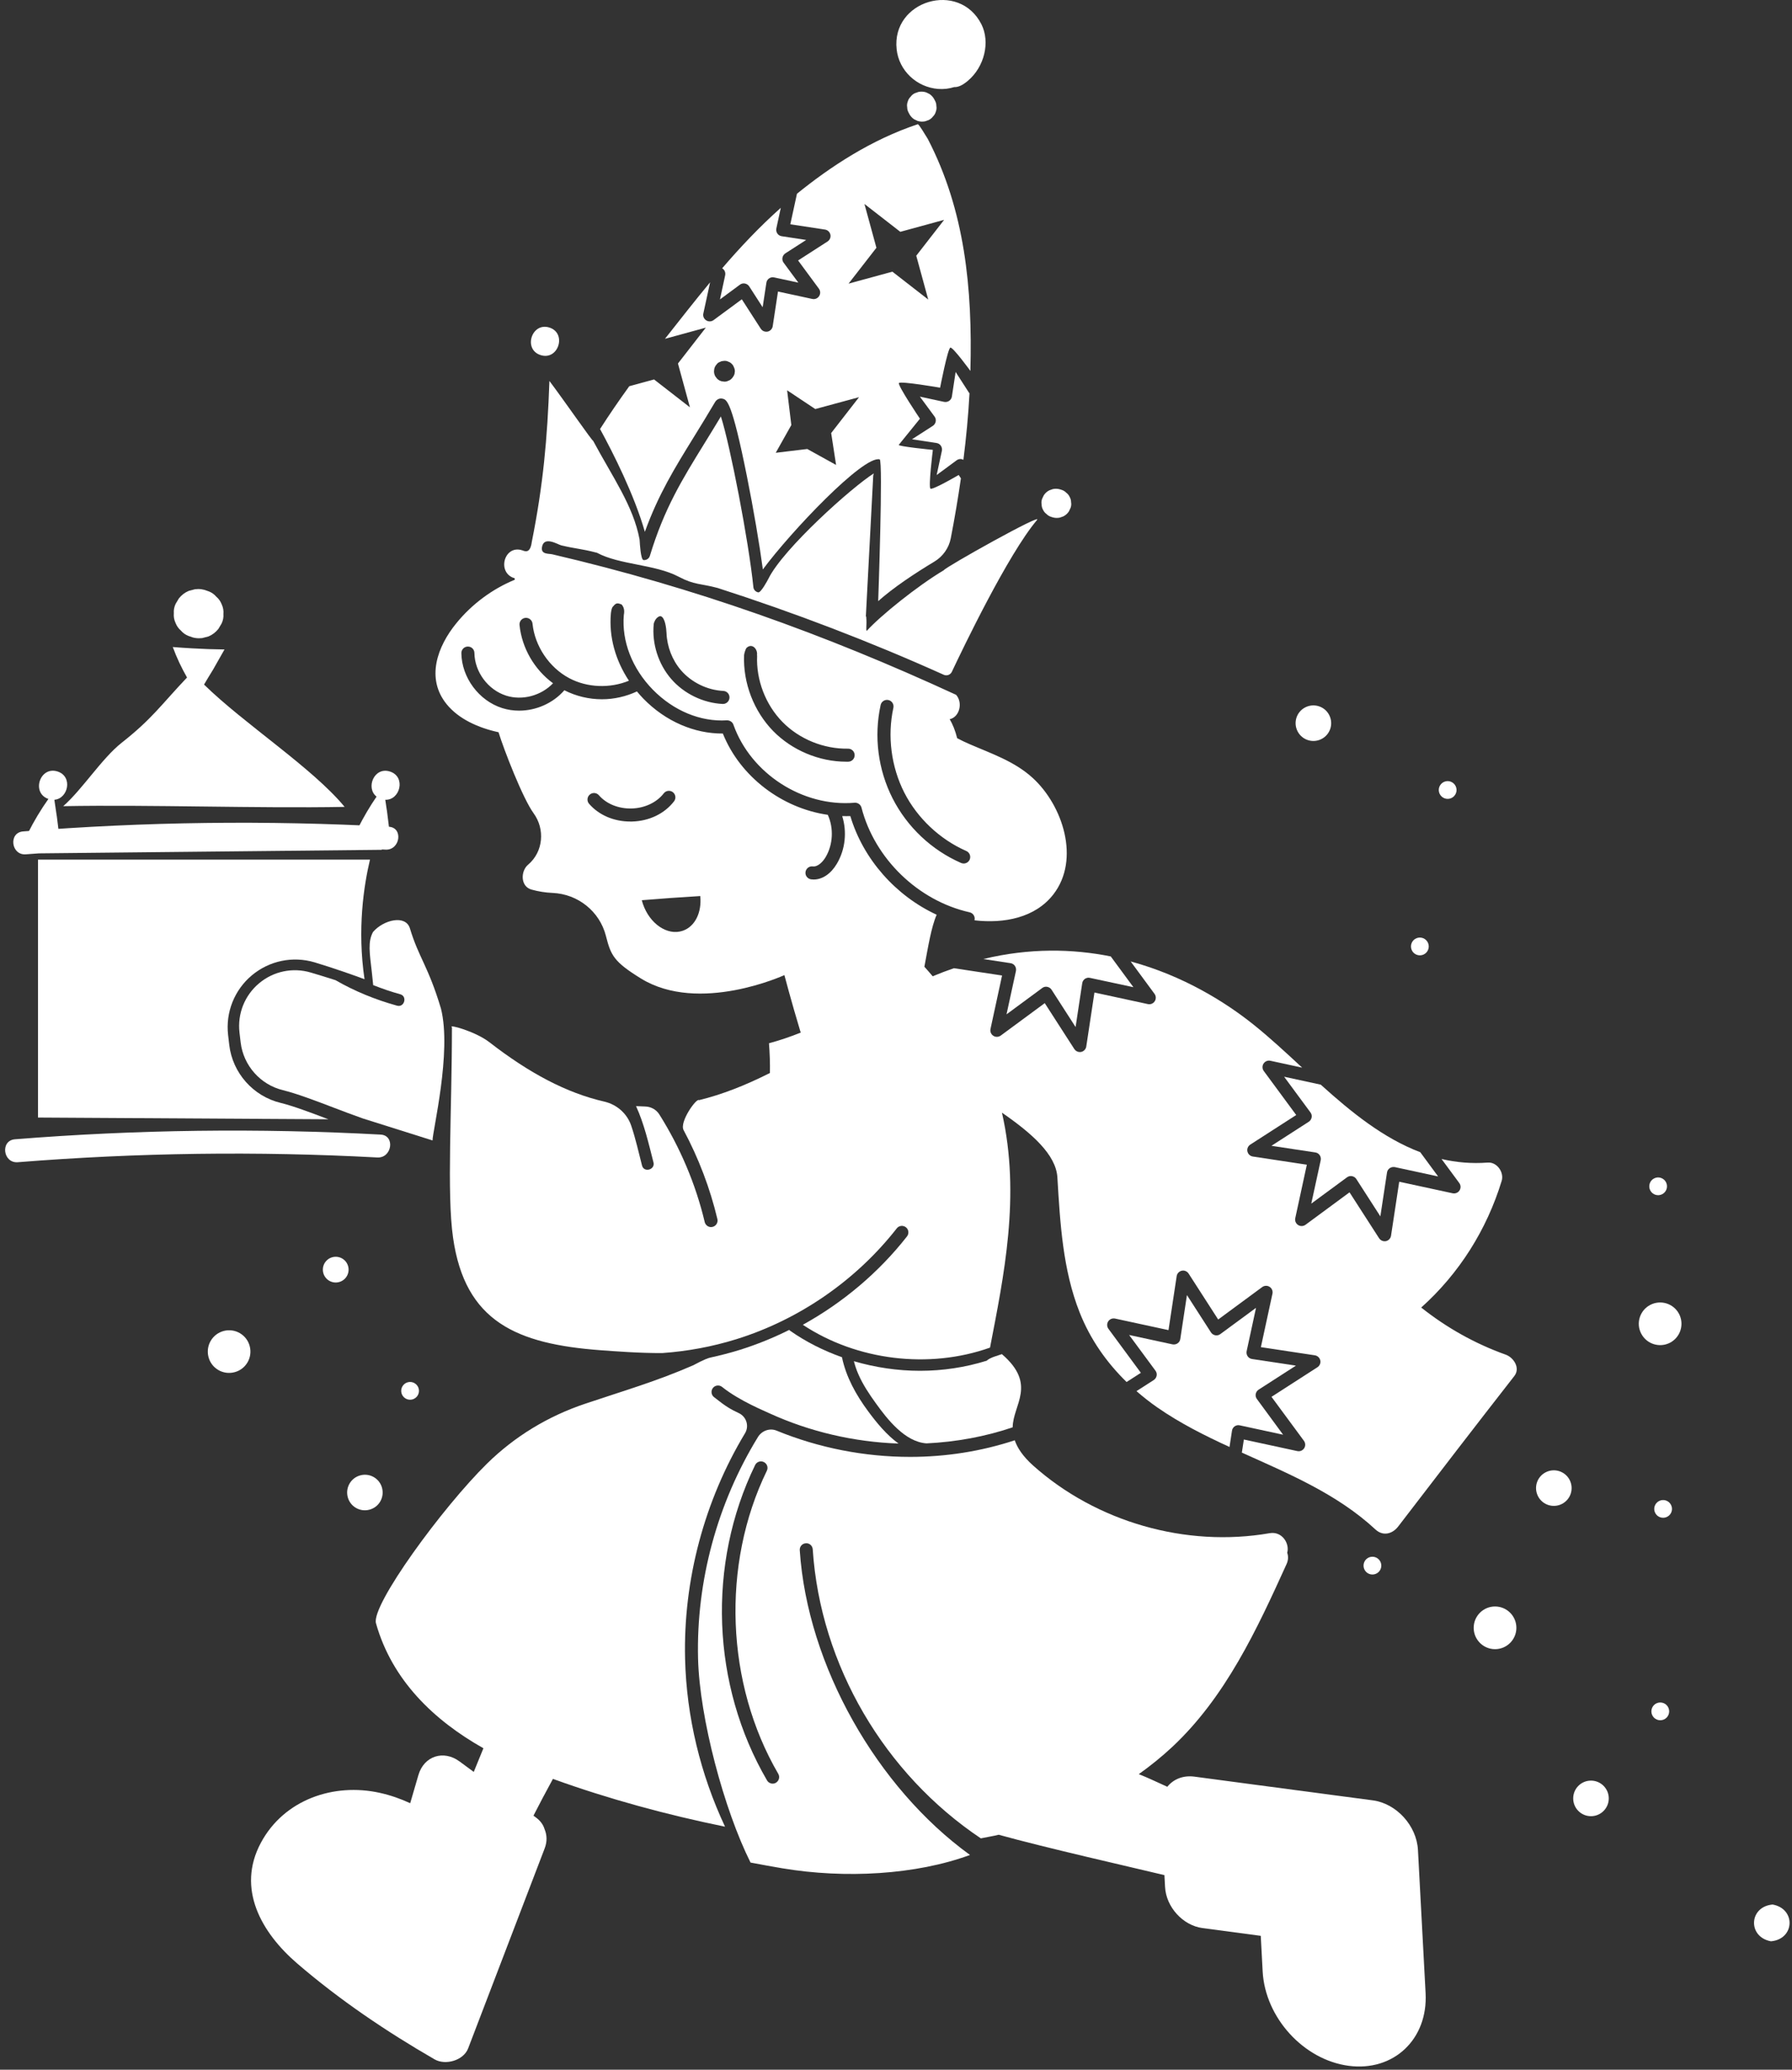
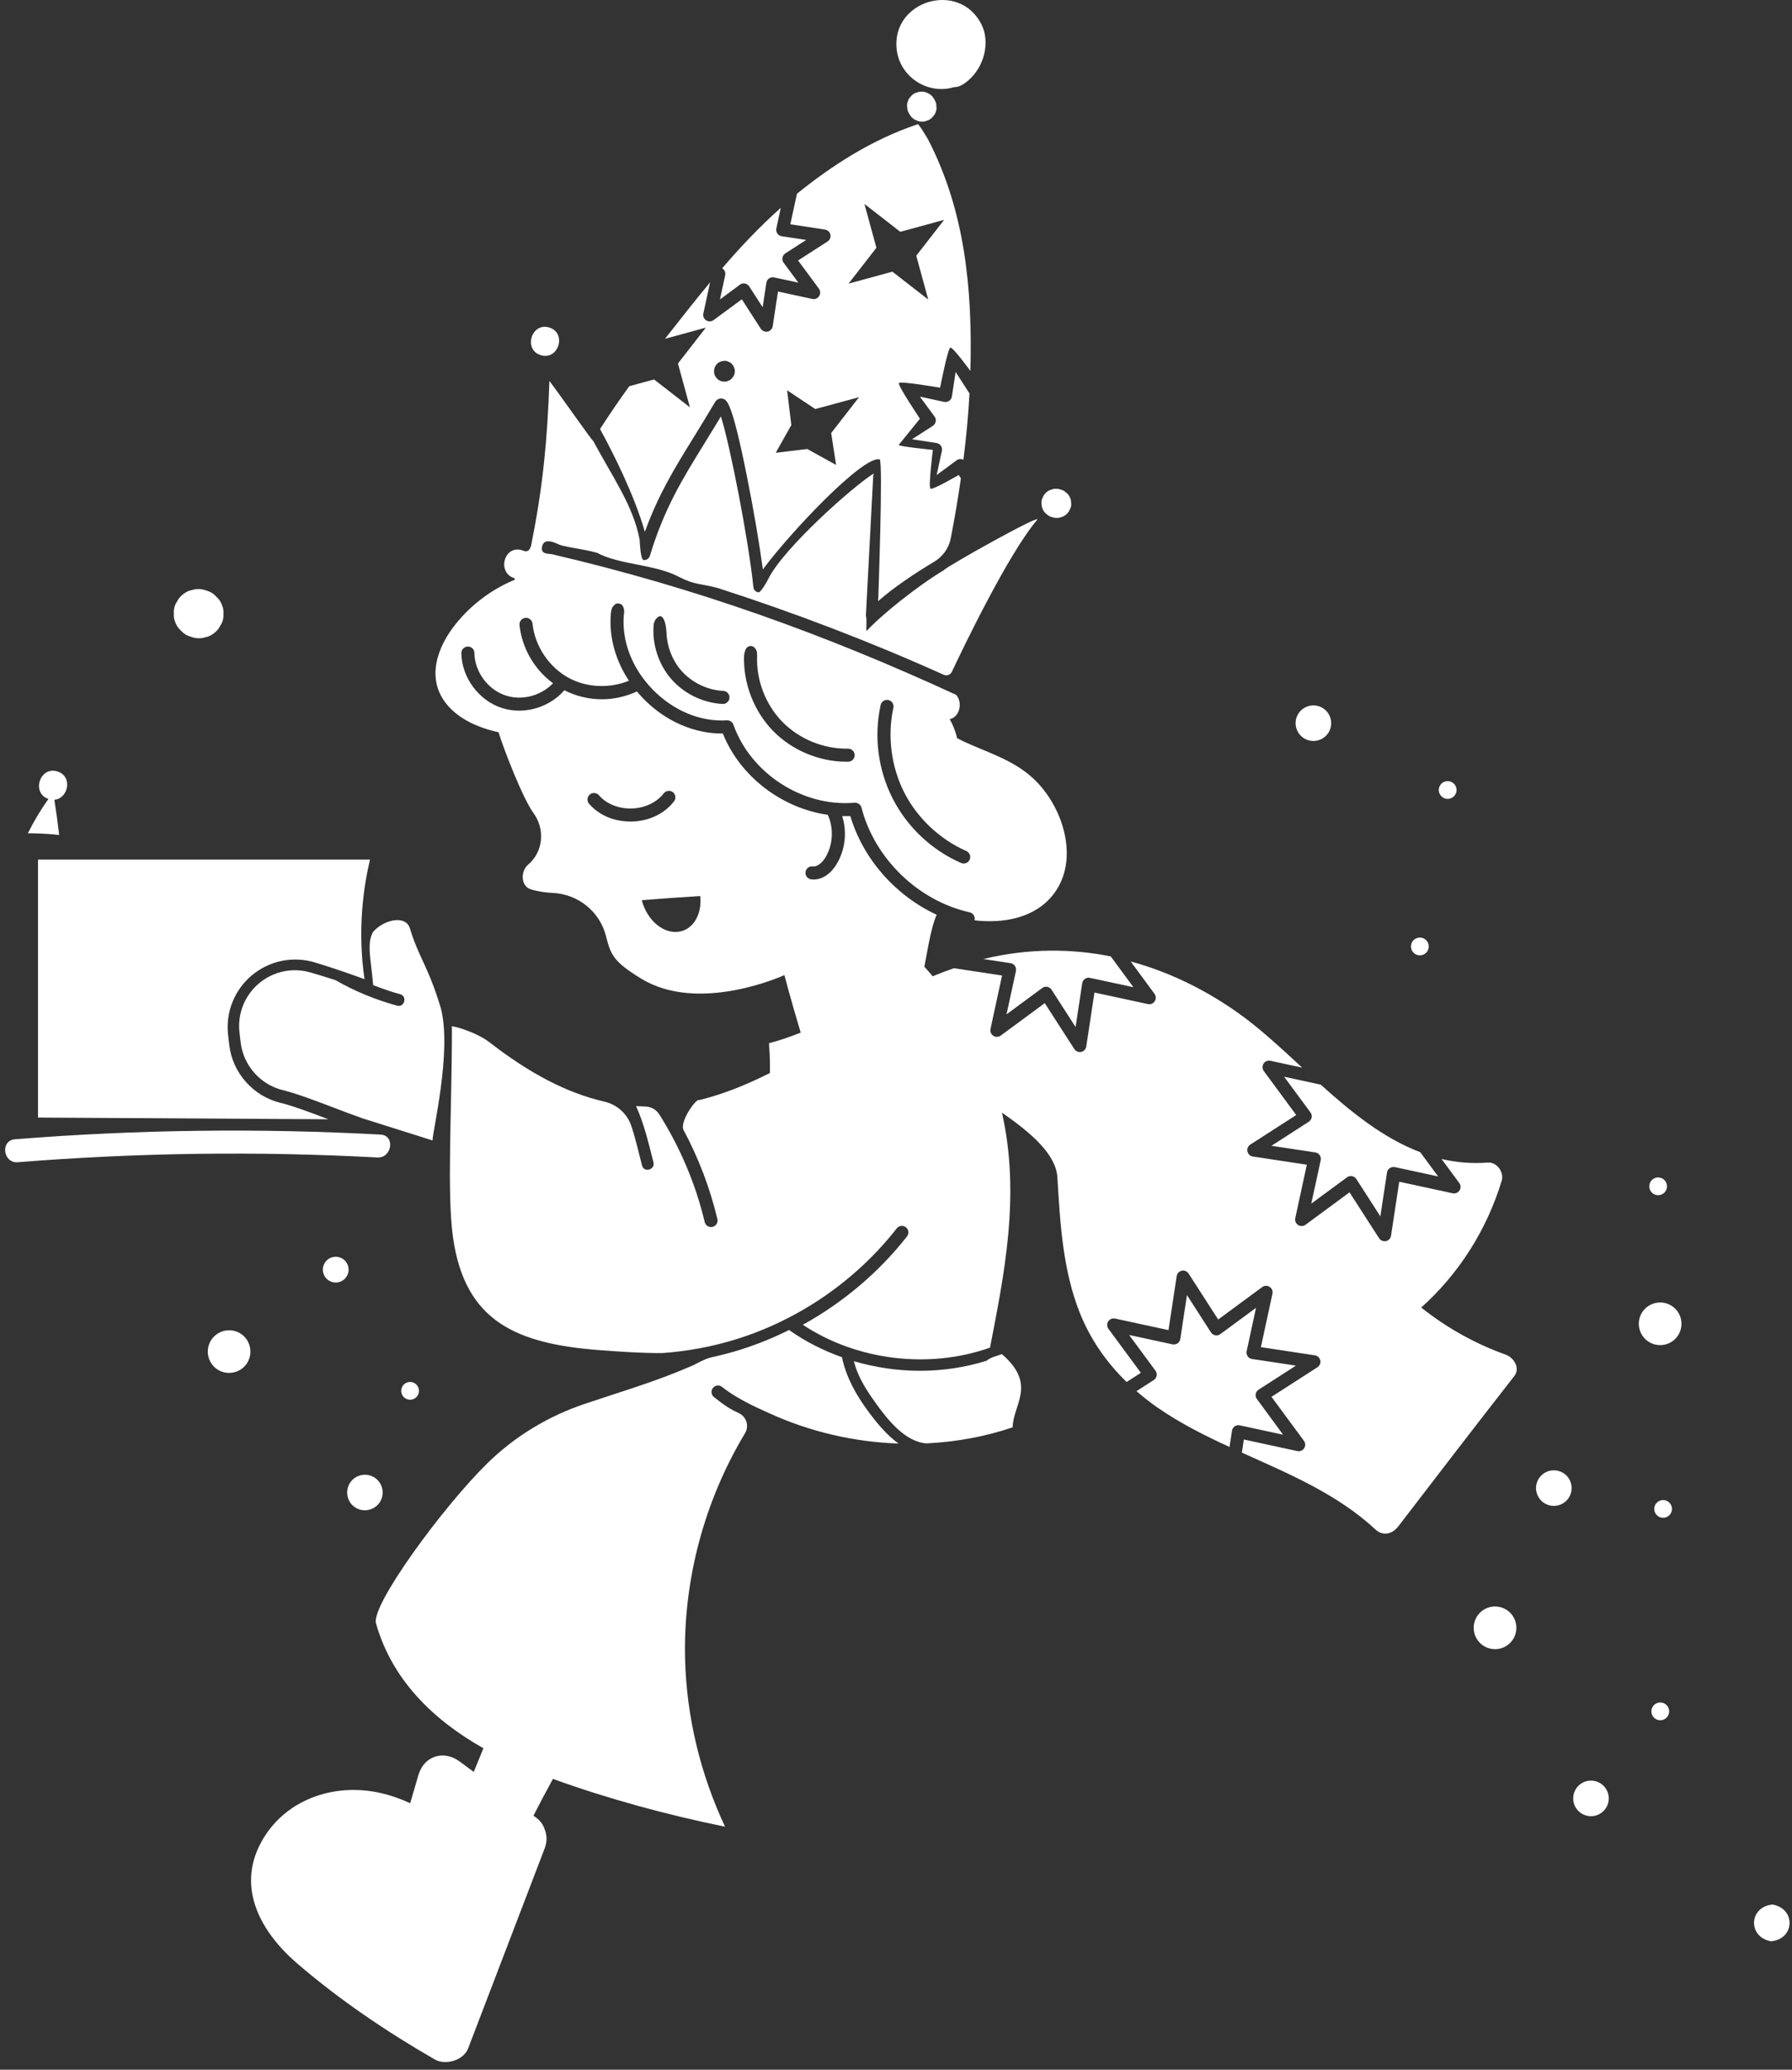
<svg xmlns="http://www.w3.org/2000/svg" width="258" height="298" viewBox="0 0 258 298" fill="none">
  <rect x="0" y="0" width="258" height="298" fill="#333333" stroke="none" />
  <path d="M53.268 123.773C52.38 127.504 51.415 133.786 52.482 140.992C51.372 140.565 47.975 139.361 45.286 138.558C42.144 137.628 38.772 138.328 36.262 140.428C33.744 142.537 32.464 145.755 32.839 149.016L33.01 150.476C33.488 154.488 36.45 157.835 40.386 158.791C42.195 159.235 44.654 160.157 47.275 161.155L5.47 160.908V123.773H53.268Z" fill="white" />
  <path d="M133.703 17.286C133.532 17.345 133.37 17.405 133.199 17.465C132.832 17.542 132.473 17.525 132.115 17.414C131.944 17.337 131.782 17.251 131.611 17.174C131.304 16.97 131.065 16.705 130.902 16.381C130.877 16.329 130.843 16.27 130.817 16.218C130.681 15.979 130.612 15.723 130.612 15.45C130.561 15.177 130.587 14.904 130.689 14.63C130.766 14.357 130.902 14.119 131.107 13.922C131.27 13.7 131.474 13.529 131.722 13.418L132.226 13.239C132.593 13.162 132.951 13.179 133.31 13.29C133.481 13.367 133.643 13.453 133.814 13.53C134.121 13.734 134.36 13.999 134.522 14.323C134.548 14.374 134.582 14.434 134.607 14.485C134.744 14.724 134.812 14.98 134.812 15.254C134.864 15.527 134.838 15.8 134.735 16.073C134.659 16.347 134.522 16.585 134.317 16.782C134.155 16.995 133.95 17.166 133.703 17.286Z" fill="white" />
  <path d="M139.294 11.678C138.586 12.267 137.945 12.575 137.374 12.54C136.656 12.771 135.871 12.865 135.069 12.805C131.987 12.566 129.426 10.184 129.093 7.102C128.325 0.068 138.091 -2.834 141.3 3.5C142.572 6.027 141.77 9.629 139.294 11.678Z" fill="white" />
  <path d="M153.891 73.637C153.686 73.944 153.421 74.183 153.097 74.346L152.593 74.525C152.226 74.602 151.868 74.585 151.509 74.474L151.381 74.431C151.108 74.354 150.869 74.218 150.673 74.013C150.451 73.85 150.28 73.646 150.169 73.398C150.032 73.159 149.964 72.903 149.964 72.63C149.913 72.357 149.938 72.083 150.041 71.81C150.118 71.639 150.203 71.477 150.28 71.307C150.485 70.999 150.749 70.76 151.074 70.598C151.245 70.538 151.407 70.478 151.578 70.419C151.945 70.342 152.303 70.359 152.662 70.47L152.79 70.513C153.063 70.59 153.302 70.726 153.498 70.931C153.72 71.093 153.891 71.298 154.002 71.546C154.139 71.785 154.207 72.041 154.207 72.314C154.258 72.587 154.232 72.86 154.13 73.133C154.045 73.304 153.968 73.466 153.891 73.637Z" fill="white" />
  <path d="M77.829 51.126C75.277 50.306 76.549 46.337 79.11 47.165C81.654 47.985 80.382 51.954 77.829 51.126Z" fill="white" />
-   <path d="M9.102 116.073C11.842 113.674 14.668 109.193 17.502 106.956C21.941 103.456 23.162 101.518 26.927 97.549C26.133 96.149 25.433 94.689 24.878 93.161C25.808 93.237 26.739 93.297 27.661 93.349C29.214 93.442 30.768 93.494 32.322 93.511C31.818 94.382 31.331 95.252 30.836 96.131C30.734 96.311 30.691 96.379 30.683 96.404C30.674 96.413 30.649 96.456 30.555 96.609C30.162 97.241 29.778 97.881 29.402 98.522C29.394 98.539 29.385 98.547 29.377 98.564C35.122 104.207 44.948 110.524 49.617 116.176C36.983 116.406 21.728 115.843 9.102 116.073Z" fill="white" />
  <path d="M2.152 164.035C19.669 162.635 37.255 162.413 54.798 163.36C56.932 163.471 56.446 166.775 54.32 166.655C37.067 165.725 19.78 165.964 2.562 167.339C0.427 167.509 0.009 164.206 2.152 164.035Z" fill="white" />
  <path d="M31.448 90.541C31.064 91.027 30.595 91.394 30.023 91.633C29.715 91.71 29.417 91.795 29.109 91.872C28.477 91.949 27.871 91.864 27.291 91.616C27.24 91.599 27.188 91.582 27.137 91.565C26.702 91.394 26.343 91.138 26.044 90.788C25.695 90.489 25.439 90.122 25.268 89.678C25.063 89.234 24.986 88.773 25.029 88.295C24.994 87.826 25.08 87.382 25.285 86.947C25.438 86.691 25.592 86.434 25.746 86.17C26.13 85.683 26.599 85.316 27.171 85.077C27.479 85 27.777 84.915 28.085 84.838C28.716 84.761 29.323 84.846 29.903 85.094C29.954 85.111 30.006 85.128 30.057 85.145C30.492 85.316 30.851 85.572 31.149 85.922C31.5 86.221 31.756 86.588 31.926 87.032C32.131 87.476 32.208 87.937 32.165 88.415C32.2 88.884 32.114 89.328 31.909 89.764C31.756 90.02 31.602 90.276 31.448 90.541Z" fill="white" />
  <path d="M54.711 258.143C56.248 258.485 57.691 258.997 59.057 259.629C59.449 258.272 59.85 256.923 60.243 255.565C61.046 252.825 63.854 251.929 66.142 253.602C66.834 254.106 67.525 254.618 68.208 255.122C68.643 254.055 69.113 252.902 69.599 251.715C62.471 247.703 56.436 241.915 54.131 233.72C53.405 231.133 63.726 217.014 70.12 210.731C74.124 206.795 78.922 203.901 84.231 202.117C89.832 200.23 94.467 198.907 99.879 196.542C99.879 196.534 101.544 195.62 102.27 195.467C103.687 195.159 105.095 194.792 106.487 194.365C108.937 193.597 111.327 192.632 113.632 191.48C113.666 191.506 113.683 191.548 113.717 191.574C116.014 193.196 118.558 194.468 121.221 195.415C121.81 198.25 123.227 200.819 125.012 203.227C126.181 204.806 127.632 206.599 129.365 207.845C122.963 207.623 116.594 206.146 110.781 203.491C110.234 203.209 106.538 201.75 103.96 199.692C103.559 199.368 102.961 199.436 102.645 199.837C102.321 200.239 102.389 200.836 102.79 201.152C104.557 202.561 105.189 202.902 106.376 203.466C107.468 203.978 107.887 205.327 107.264 206.36C101.407 216.092 98.36 227.497 98.633 238.851C98.838 247.191 100.844 255.463 104.387 263.009C96.004 261.302 87.595 259.014 79.605 256.129C78.537 258.084 77.581 259.902 76.805 261.422C76.924 261.507 77.043 261.593 77.163 261.686C77.837 262.182 78.222 262.762 78.401 263.36C78.742 264.171 78.811 265.118 78.418 266.134C74.747 275.738 71.068 285.342 67.397 294.937C66.731 296.678 64.127 297.404 62.582 296.516C55.625 292.504 48.864 287.937 42.769 282.686C37.646 278.273 34.01 271.939 37.561 265.323C40.882 259.125 48.036 256.649 54.711 258.143Z" fill="white" />
-   <path d="M109.124 206.905C109.688 205.991 110.815 205.582 111.805 205.983C117.883 208.476 124.465 209.765 131.038 209.765C136.152 209.765 141.257 208.971 146.097 207.374C146.473 208.467 147.249 209.671 148.743 211.011C157.852 219.146 170.76 222.843 182.788 220.751C184.606 220.436 185.699 222.262 185.323 223.568C185.494 224.055 185.494 224.61 185.238 225.182C180.953 234.632 176.445 244.356 168.745 251.552C167.234 252.961 165.629 254.25 163.956 255.445C165.245 255.949 166.602 256.606 168.062 257.263C168.933 256.17 170.333 255.59 171.963 255.803L180.355 256.922L193.86 258.715L197.65 259.218C201.057 259.671 203.959 262.863 204.147 266.355L205.248 286.98C205.598 293.621 200.638 298.299 194.159 297.437C187.68 296.575 182.148 290.497 181.789 283.855L181.516 278.725L173.124 277.606C170.307 277.231 167.891 274.584 167.738 271.69L167.644 269.983C162.855 268.83 150.511 266.039 143.784 264.169C143.587 264.212 143.391 264.263 143.186 264.306C142.529 264.443 141.871 264.571 141.214 264.69C127.384 255.436 118.114 239.789 117.012 223.074C116.978 222.553 116.526 222.152 116.013 222.203C115.493 222.237 115.109 222.681 115.143 223.202C116.244 239.823 126.258 257.383 139.652 267.08C131.866 269.949 121.656 270.512 112.642 269.001C111.113 268.745 109.585 268.463 108.057 268.173C104.233 260.533 100.716 247.352 100.502 238.807C100.229 227.641 103.285 216.423 109.124 206.905ZM110.43 256.341C110.601 256.64 110.917 256.811 111.241 256.811C111.404 256.811 111.566 256.768 111.711 256.683C112.155 256.418 112.309 255.846 112.052 255.402C104.48 242.409 103.832 225.285 110.405 211.762C110.635 211.293 110.439 210.738 109.97 210.507C109.5 210.277 108.945 210.473 108.715 210.943C101.774 225.225 102.432 242.623 110.43 256.341Z" fill="white" />
  <path d="M48.335 184.658C47.311 184.658 46.483 183.829 46.483 182.805C46.483 181.78 47.311 180.952 48.335 180.952C49.359 180.952 50.188 181.78 50.188 182.805C50.188 183.829 49.359 184.658 48.335 184.658Z" fill="white" />
  <path d="M239.036 245.125C239.744 245.125 240.316 245.697 240.316 246.405C240.316 247.114 239.744 247.686 239.036 247.686C238.327 247.686 237.755 247.114 237.755 246.405C237.755 245.697 238.327 245.125 239.036 245.125Z" fill="white" />
-   <path d="M198.873 225.42C198.873 226.129 198.301 226.701 197.593 226.701C196.884 226.701 196.312 226.129 196.312 225.42C196.312 224.712 196.884 224.14 197.593 224.14C198.301 224.14 198.873 224.72 198.873 225.42Z" fill="white" />
  <path d="M215.245 237.449C213.548 237.449 212.172 236.073 212.172 234.376C212.172 232.679 213.548 231.303 215.245 231.303C216.942 231.303 218.318 232.679 218.318 234.376C218.318 236.073 216.942 237.449 215.245 237.449Z" fill="white" />
  <path d="M229.059 256.376C230.468 256.376 231.62 257.52 231.62 258.937C231.62 260.346 230.476 261.498 229.059 261.498C227.642 261.498 226.498 260.354 226.498 258.937C226.498 257.52 227.642 256.376 229.059 256.376Z" fill="white" />
  <path d="M238.313 217.849C237.98 217.226 238.228 216.449 238.851 216.125C239.474 215.792 240.251 216.04 240.575 216.663C240.908 217.286 240.661 218.063 240.037 218.387C239.414 218.712 238.637 218.473 238.313 217.849Z" fill="white" />
  <path d="M239.32 171.938C238.697 172.271 237.92 172.024 237.596 171.401C237.272 170.778 237.511 170.001 238.134 169.676C238.757 169.343 239.534 169.591 239.858 170.214C240.183 170.837 239.944 171.614 239.32 171.938Z" fill="white" />
  <path d="M237.587 187.884C239.09 187.098 240.942 187.67 241.736 189.173C242.521 190.675 241.949 192.528 240.447 193.322C238.944 194.107 237.092 193.535 236.298 192.032C235.504 190.53 236.085 188.669 237.587 187.884Z" fill="white" />
  <path d="M222.519 211.993C223.766 211.335 225.319 211.813 225.977 213.068C226.634 214.323 226.156 215.868 224.901 216.525C223.655 217.183 222.101 216.705 221.444 215.45C220.786 214.195 221.264 212.65 222.519 211.993Z" fill="white" />
  <path d="M60.279 199.932C60.458 200.615 60.049 201.315 59.366 201.494C58.683 201.673 57.983 201.264 57.804 200.581C57.624 199.898 58.034 199.198 58.717 199.018C59.4 198.839 60.1 199.249 60.279 199.932Z" fill="white" />
  <path d="M32.216 191.633C33.855 191.206 35.537 192.188 35.955 193.836C36.382 195.475 35.4 197.156 33.752 197.575C32.113 198.002 30.432 197.02 30.013 195.372C29.595 193.725 30.577 192.06 32.216 191.633Z" fill="white" />
  <path d="M51.895 212.419C53.261 212.061 54.661 212.88 55.011 214.254C55.361 215.629 54.55 217.02 53.176 217.37C51.81 217.729 50.41 216.909 50.06 215.535C49.71 214.169 50.53 212.769 51.895 212.419Z" fill="white" />
  <path d="M156.931 140.797C156.862 140.78 156.794 140.772 156.734 140.772C156.547 140.772 156.359 140.831 156.205 140.934C155.992 141.079 155.847 141.309 155.812 141.566L154.856 147.874L151.399 142.504C151.262 142.282 151.032 142.137 150.776 142.086C150.52 142.035 150.255 142.095 150.05 142.257L144.911 146.047L146.268 139.807C146.32 139.551 146.268 139.286 146.123 139.073C145.978 138.859 145.748 138.714 145.492 138.68L141.565 138.083C148.257 136.469 154.43 136.606 159.919 137.707L163.18 142.137L156.931 140.797Z" fill="white" />
  <path d="M200.613 168.03C200.425 168.03 200.238 168.09 200.084 168.192C199.87 168.338 199.725 168.568 199.691 168.824L198.735 175.133L195.278 169.763C195.141 169.541 194.911 169.396 194.654 169.345C194.398 169.293 194.134 169.362 193.929 169.515L188.79 173.297L190.147 167.057C190.198 166.801 190.147 166.536 190.002 166.323C189.857 166.109 189.626 165.964 189.37 165.93L183.053 164.974L188.423 161.516C188.645 161.371 188.79 161.149 188.841 160.893C188.892 160.637 188.824 160.372 188.67 160.168L184.88 155.029L190.156 156.173C194.561 160.151 199.196 163.898 204.48 165.896L207.05 169.387L200.809 168.039C200.741 168.039 200.681 168.03 200.613 168.03Z" fill="white" />
  <path d="M184.734 206.572L178.494 205.223C178.426 205.206 178.357 205.198 178.297 205.198C178.11 205.198 177.922 205.258 177.768 205.36C177.555 205.505 177.41 205.736 177.375 205.992L177.017 208.339C173.414 206.683 169.88 204.907 166.636 202.654C165.578 201.92 164.579 201.126 163.623 200.298L166.107 198.701C166.329 198.556 166.474 198.334 166.525 198.078C166.577 197.822 166.508 197.557 166.355 197.352L162.564 192.213L168.805 193.562C169.061 193.613 169.325 193.562 169.539 193.417C169.752 193.272 169.897 193.042 169.931 192.786L170.888 186.468L174.345 191.838C174.482 192.06 174.712 192.205 174.968 192.256C175.224 192.307 175.489 192.239 175.694 192.085L180.833 188.304L179.484 194.544C179.433 194.8 179.484 195.065 179.629 195.278C179.774 195.492 180.005 195.637 180.261 195.671L186.578 196.627L181.208 200.084C180.987 200.229 180.841 200.451 180.79 200.707C180.739 200.964 180.807 201.228 180.961 201.433L184.734 206.572Z" fill="white" />
  <path d="M112.542 34.011L116.067 34.549L113.071 36.478C112.849 36.623 112.704 36.845 112.653 37.101C112.601 37.358 112.67 37.622 112.823 37.827L114.941 40.695L111.458 39.944C111.389 39.927 111.321 39.918 111.261 39.918C111.073 39.918 110.886 39.978 110.732 40.081C110.518 40.226 110.373 40.456 110.339 40.712L109.801 44.238L107.872 41.242C107.736 41.02 107.505 40.874 107.249 40.823C106.993 40.772 106.728 40.832 106.523 40.994L103.655 43.111L104.406 39.628C104.457 39.372 104.406 39.108 104.261 38.894C104.184 38.783 104.082 38.698 103.971 38.63C106.549 35.625 109.332 32.671 112.414 29.922L111.773 32.893C111.722 33.149 111.773 33.413 111.919 33.627C112.064 33.84 112.286 33.968 112.542 34.011Z" fill="white" />
  <path d="M132.438 57.109L135.921 57.861C136.177 57.912 136.441 57.861 136.655 57.716C136.868 57.571 137.013 57.34 137.048 57.084L137.585 53.558L139.515 56.555C139.532 56.58 139.566 56.597 139.583 56.623C139.412 59.833 139.105 63.034 138.704 66.21C138.618 66.167 138.542 66.124 138.448 66.107C138.192 66.056 137.927 66.124 137.722 66.278L134.854 68.395L135.605 64.912C135.656 64.656 135.605 64.391 135.46 64.178C135.315 63.964 135.084 63.819 134.828 63.785L131.302 63.247L134.299 61.318C134.521 61.173 134.666 60.951 134.717 60.695C134.768 60.439 134.7 60.174 134.546 59.969L132.438 57.109Z" fill="white" />
  <path d="M204.423 137.552C203.714 137.552 203.142 136.98 203.142 136.271C203.142 135.563 203.714 134.991 204.423 134.991C205.131 134.991 205.703 135.563 205.703 136.271C205.703 136.98 205.131 137.552 204.423 137.552Z" fill="white" />
  <path d="M190.284 106.392C189.038 107.049 187.484 106.571 186.827 105.316C186.169 104.061 186.647 102.516 187.902 101.859C189.157 101.201 190.702 101.68 191.36 102.935C192.017 104.189 191.539 105.734 190.284 106.392Z" fill="white" />
  <path d="M208.749 114.983C208.066 115.162 207.366 114.752 207.186 114.069C207.007 113.386 207.417 112.686 208.1 112.507C208.783 112.328 209.483 112.738 209.662 113.42C209.841 114.103 209.431 114.804 208.749 114.983Z" fill="white" />
  <path d="M254.967 279.51C251.587 278.886 251.783 274.524 255.206 274.217C258.604 274.831 258.399 279.211 254.967 279.51Z" fill="white" />
  <path d="M62.275 164.204L52.21 161.028C50.716 160.499 49.248 159.944 48.095 159.5C45.329 158.442 42.708 157.451 40.736 156.965C37.492 156.179 35.051 153.422 34.65 150.11L34.479 148.659C34.172 145.961 35.222 143.315 37.305 141.573C39.37 139.84 42.153 139.26 44.74 140.028C45.91 140.378 47.19 140.762 48.309 141.129C51.074 142.726 54.105 143.955 57.17 144.8C58.228 145.09 58.681 143.443 57.622 143.153C56.307 142.794 55.01 142.342 53.729 141.838C53.669 141.24 53.61 140.634 53.541 140.037C53.209 137.16 52.944 135.598 53.704 134.189C55.215 132.43 58.416 131.654 59.022 133.685C60.303 137.928 61.66 139.106 63.487 145.218C65.066 151.476 62.266 162.873 62.275 164.204Z" fill="white" />
  <path d="M201.296 219.796C200.468 220.871 199.102 221.221 198.026 220.214C192.495 215.092 185.588 212.215 178.793 209.15L179.083 207.264L186.775 208.928C187.159 209.014 187.552 208.851 187.765 208.518C187.979 208.194 187.961 207.767 187.731 207.451L183.061 201.117L189.677 196.858C190.002 196.644 190.173 196.251 190.087 195.876C190.002 195.491 189.694 195.201 189.31 195.141L181.533 193.963L183.198 186.272C183.283 185.888 183.121 185.495 182.788 185.282C182.464 185.068 182.037 185.085 181.721 185.316L175.387 189.985L171.127 183.369C170.914 183.045 170.521 182.874 170.145 182.96C169.761 183.045 169.471 183.352 169.411 183.736L168.233 191.513L160.541 189.849C160.157 189.772 159.765 189.925 159.551 190.258C159.338 190.591 159.355 191.009 159.585 191.325L164.255 197.66L162.198 198.983C159.304 196.157 156.982 192.853 155.445 188.978C153.003 182.823 152.628 176.062 152.235 169.523C152.039 166.228 148.53 163.163 144.253 160.2C146.977 172.177 144.501 183.822 142.537 194.032C133.745 197.156 123.364 195.893 115.587 190.745C121.366 187.552 126.522 183.207 130.586 178.017C130.902 177.607 130.834 177.018 130.424 176.702C130.014 176.386 129.425 176.454 129.109 176.864C123.27 184.334 115.075 190.002 106.017 192.819C102.56 193.895 98.966 194.561 95.338 194.817C92.119 194.834 88.577 194.561 86.46 194.407C74.397 193.503 66.953 190.31 65.229 178.213C64.307 171.785 65.067 159.91 65.067 147.899C64.383 147.421 68.379 148.446 70.47 150.068C76.224 154.532 81.585 157.367 86.98 158.604C88.799 159.023 90.284 160.311 90.882 162.087C91.513 163.948 91.94 165.903 92.435 167.816C92.708 168.883 94.356 168.421 94.083 167.363C93.374 164.588 92.743 161.814 91.573 159.262C92 159.287 92.427 159.304 92.862 159.313C93.699 159.33 94.476 159.748 94.919 160.448C97.916 165.203 100.17 170.504 101.459 175.951C101.561 176.378 101.945 176.677 102.372 176.677C102.44 176.677 102.517 176.668 102.585 176.651C103.089 176.531 103.405 176.028 103.285 175.524C102.235 171.093 100.579 166.748 98.419 162.711C97.788 161.532 100.298 158.032 100.648 158.399C103.9 157.605 107.272 156.299 110.849 154.489C110.875 153.055 110.823 151.63 110.712 150.213C112.266 149.794 113.786 149.273 115.28 148.676C113.888 144.057 112.932 140.395 112.932 140.395C112.932 140.395 100.665 146.047 92.273 140.882C88.355 138.466 87.945 137.544 87.236 134.753C86.332 131.21 83.198 128.717 79.545 128.564C78.546 128.521 77.539 128.367 76.531 128.085C74.909 127.642 74.944 125.431 76.019 124.509C76.036 124.5 76.045 124.483 76.062 124.474C78.222 122.622 78.495 119.386 76.822 117.09C75.268 114.956 72.545 107.939 71.776 105.429C68.874 104.797 66.04 103.534 64.298 101.382C61.285 97.66 62.975 93.076 65.69 89.747C67.943 86.972 70.897 84.795 74.115 83.472C74.107 83.361 74.107 83.37 74.098 83.259C71.495 82.516 72.545 78.436 75.14 79.221C75.507 79.332 76.326 79.844 76.566 78.017C78.196 69.856 78.811 63.155 79.101 54.849C81.269 57.734 85.316 63.59 85.392 63.462C88.175 68.661 91.172 72.819 92.077 77.65C92.085 77.676 92.077 77.701 92.085 77.727C92.085 77.736 92.094 77.812 92.094 77.821C92.119 78.231 92.239 80.587 92.649 80.638C93.058 80.681 93.443 80.433 93.562 80.04C95.636 73.202 98.206 69.054 101.45 63.795C102.201 62.574 102.978 61.319 103.789 59.962C105.095 64.008 107.793 77.889 108.467 84.539C108.501 84.915 108.792 85.222 109.167 85.29C109.543 85.359 110.482 83.626 110.653 83.285C112.787 78.982 122.698 70.104 125.814 68.157C125.805 68.191 125.797 68.225 125.78 68.251C125.746 68.336 125.729 68.422 125.72 68.516L124.661 88.731C124.679 88.765 124.696 88.791 124.713 88.816C124.824 90.063 124.619 90.745 124.798 90.822C126.736 88.688 131.995 84.42 135.887 82.098C136.067 81.68 150.263 73.732 149.299 74.876C145.133 79.802 138.645 93.324 137.04 96.73C136.835 97.165 136.314 97.353 135.879 97.157C125.285 92.385 114.4 88.227 103.328 84.659C100.844 83.993 99.982 84.241 97.711 83.037C94.322 81.244 89.191 81.338 85.947 79.588C83.497 78.956 83.292 79.101 80.825 78.529C80.322 78.41 78.273 77.087 78.025 78.811C77.871 79.853 79.016 79.69 79.519 79.81C99.956 84.582 118.6 91.249 137.654 100.042C138.67 101.195 138.132 103.26 136.732 103.551C137.151 104.276 137.518 105.13 137.808 106.291C138.397 106.598 138.986 106.88 139.558 107.127C142.759 108.519 146.063 109.612 148.692 112.019C152.995 115.954 155.565 123.714 151.663 128.768C149.034 132.166 144.526 133.002 140.292 132.507C140.292 132.499 140.301 132.482 140.309 132.473C140.42 131.969 140.104 131.466 139.601 131.355C132.182 129.69 125.925 123.629 124.03 116.279C123.919 115.844 123.483 115.536 123.031 115.579C115.578 116.219 108.083 111.379 105.59 104.336C105.454 103.943 105.061 103.704 104.651 103.713C100.852 103.952 96.968 102.338 93.989 99.299C91.018 96.26 89.49 92.333 89.814 88.543C89.832 88.389 90.036 87.604 89.482 87.024C89.029 86.879 88.747 86.691 88.295 87.288C88.064 87.442 87.971 88.082 87.945 88.381C87.663 91.693 88.602 95.074 90.549 98.01C87.825 99.137 84.547 99.026 81.952 97.643C79.075 96.115 77.001 93.034 76.668 89.798C76.617 89.286 76.156 88.91 75.635 88.962C75.123 89.013 74.747 89.474 74.798 89.994C75.14 93.324 76.941 96.405 79.622 98.377C77.931 100.153 75.225 100.904 72.877 100.162C70.265 99.334 68.344 96.755 68.302 94.015C68.293 93.494 67.883 93.085 67.346 93.093C66.825 93.102 66.415 93.529 66.424 94.049C66.475 97.567 68.951 100.896 72.314 101.954C73.1 102.202 73.919 102.321 74.739 102.321C77.189 102.321 79.639 101.246 81.252 99.385C82.934 100.238 84.795 100.682 86.664 100.682C88.397 100.682 90.122 100.289 91.701 99.555C92 99.914 92.316 100.273 92.649 100.614C95.824 103.867 99.99 105.651 104.071 105.616C106.564 111.84 112.591 116.373 119.181 117.32C120.052 119.233 119.941 121.606 118.865 123.416C118.464 124.09 117.747 124.833 117.021 124.747C116.509 124.679 116.039 125.046 115.971 125.559C115.903 126.071 116.27 126.54 116.782 126.609C116.902 126.626 117.03 126.634 117.149 126.634C118.404 126.634 119.625 125.815 120.479 124.372C121.708 122.306 121.964 119.77 121.255 117.5C121.648 117.508 122.032 117.517 122.425 117.5C124.277 123.714 128.981 128.99 134.854 131.705C134.078 133.472 133.625 136.323 133.087 139.192C133.497 139.653 133.898 140.105 134.282 140.566C135.307 140.139 136.331 139.746 137.339 139.405L144.27 140.455L142.606 148.147C142.52 148.531 142.683 148.923 143.015 149.137C143.34 149.35 143.767 149.333 144.083 149.103L150.417 144.433L154.677 151.049C154.856 151.322 155.155 151.476 155.462 151.476C155.53 151.476 155.59 151.468 155.658 151.459C156.043 151.374 156.333 151.066 156.393 150.682L157.571 142.905L165.262 144.57C165.646 144.655 166.039 144.493 166.253 144.16C166.466 143.827 166.449 143.409 166.218 143.093L162.787 138.432C170.342 140.481 176.411 144.271 180.483 147.532C182.822 149.402 185.127 151.544 187.475 153.721L182.908 152.731C182.524 152.645 182.131 152.808 181.917 153.14C181.704 153.465 181.721 153.892 181.952 154.208L186.621 160.542L180.005 164.802C179.681 165.015 179.51 165.408 179.596 165.783C179.681 166.168 179.988 166.458 180.372 166.518L188.149 167.696L186.485 175.387C186.399 175.771 186.561 176.164 186.894 176.378C187.219 176.591 187.646 176.574 187.962 176.344L194.296 171.674L198.556 178.29C198.735 178.563 199.034 178.717 199.341 178.717C199.409 178.717 199.469 178.708 199.537 178.7C199.921 178.615 200.212 178.307 200.271 177.923L201.45 170.146L209.141 171.81C209.525 171.887 209.918 171.734 210.131 171.401C210.345 171.068 210.328 170.649 210.097 170.334L207.545 166.876C209.645 167.363 211.856 167.568 214.195 167.389C215.535 167.286 216.577 168.806 216.201 170.026C214.05 177.061 210.08 183.369 204.617 188.261C208.279 191.172 212.368 193.468 216.79 195.048C217.908 195.449 218.916 196.951 218.036 198.104C212.419 205.3 206.853 212.548 201.296 219.796ZM128.512 114.956C130.62 119.087 134.12 122.391 138.371 124.252C138.491 124.303 138.619 124.329 138.747 124.329C139.106 124.329 139.456 124.116 139.609 123.766C139.814 123.288 139.601 122.741 139.123 122.528C135.324 120.863 132.063 117.798 130.185 114.102C128.307 110.406 127.735 105.967 128.623 101.912C128.734 101.408 128.418 100.904 127.905 100.793C127.402 100.682 126.898 100.998 126.787 101.51C125.797 106.043 126.412 110.815 128.512 114.956ZM111.31 105.25C114.033 108.033 117.952 109.671 121.836 109.671C121.93 109.671 122.032 109.671 122.126 109.671C122.647 109.663 123.057 109.236 123.048 108.716C123.039 108.203 122.621 107.794 122.109 107.794C122.1 107.794 122.092 107.794 122.092 107.794C118.6 107.853 115.083 106.427 112.65 103.943C110.217 101.459 108.851 97.9 109.005 94.417C109.005 94.382 108.988 94.348 108.988 94.305C109.108 93.46 108.271 92.53 107.477 93.289C107.34 93.443 107.136 94.109 107.127 94.331C106.965 98.318 108.527 102.398 111.31 105.25ZM96.618 97.737C98.454 99.871 101.228 101.22 104.045 101.357C104.062 101.357 104.079 101.357 104.088 101.357C104.583 101.357 105.001 100.964 105.027 100.46C105.053 99.939 104.651 99.504 104.139 99.479C101.834 99.368 99.555 98.258 98.044 96.508C96.781 95.04 96.038 93.102 95.961 91.164C95.935 90.498 95.765 88.927 95.133 88.722C94.919 88.654 94.416 88.987 94.228 89.508C94.168 89.61 94.134 89.73 94.117 89.858C93.844 92.666 94.783 95.611 96.618 97.737ZM96.874 114.059C96.465 113.744 95.876 113.821 95.56 114.23C94.552 115.536 92.828 116.356 90.95 116.407C89.063 116.458 87.305 115.75 86.229 114.503C85.888 114.111 85.299 114.068 84.906 114.41C84.513 114.751 84.471 115.34 84.812 115.733C86.229 117.363 88.38 118.285 90.745 118.285C90.83 118.285 90.924 118.285 91.01 118.285C93.477 118.217 95.679 117.15 97.045 115.374C97.361 114.964 97.284 114.375 96.874 114.059ZM100.818 129.016C98.01 129.178 95.201 129.383 92.401 129.614C92.444 129.784 92.495 129.955 92.555 130.134C93.537 133.02 96.097 134.761 98.283 134.018C100.084 133.412 101.057 131.338 100.818 129.016Z" fill="white" />
  <path d="M142.052 195.919C142.59 195.424 143.64 195.193 144.246 194.971C149.351 199.359 145.825 202.245 145.8 205.506C141.805 206.863 137.613 207.615 133.396 207.819C130.297 207.615 127.762 204.362 126.105 202.057C125.149 200.734 124.219 199.343 123.57 197.84C123.305 197.234 123.101 196.619 122.938 195.988C126.02 196.893 129.238 197.37 132.457 197.37C135.709 197.37 138.962 196.884 142.052 195.919Z" fill="white" />
  <path d="M133.582 20.01C138.9 30.271 140.027 41.463 139.711 53.406C139.711 53.406 137.21 49.974 136.834 50.05C136.45 50.136 135.349 55.821 135.349 55.821C135.349 55.821 129.638 54.831 129.424 55.155C129.211 55.48 132.446 60.286 132.446 60.286L129.407 64.042C129.083 64.256 134.307 64.776 134.307 64.776C134.307 64.776 133.633 70.146 133.966 70.359C134.29 70.573 138.029 68.387 138.029 68.387L138.345 68.874C137.927 71.785 137.432 74.671 136.885 77.505C136.612 78.913 135.741 80.134 134.512 80.868C131.729 82.541 128.647 84.581 126.436 86.553C126.436 86.553 127.162 66.279 126.65 66.142C124.311 65.528 113.811 76.608 109.832 81.987C109.346 78.358 108.484 73.304 107.527 68.532C105.351 57.691 104.642 57.537 104.01 57.4C103.601 57.306 103.182 57.503 102.952 57.887C101.885 59.697 100.894 61.302 99.938 62.855C97.113 67.431 94.791 71.187 92.844 76.574C91.308 71.213 88.286 65.246 86.391 61.771C87.722 59.697 89.131 57.639 90.599 55.608L94.168 54.635L99.332 58.647L97.608 52.338L101.62 47.173L95.755 48.778C95.755 48.77 95.755 48.778 95.747 48.77C97.821 46.149 99.955 43.4 102.235 40.651L101.262 45.133C101.176 45.517 101.338 45.91 101.671 46.123C101.996 46.337 102.423 46.32 102.738 46.089L106.802 43.093L109.534 47.336C109.713 47.609 110.012 47.762 110.319 47.762C110.387 47.762 110.447 47.754 110.515 47.745C110.899 47.66 111.19 47.353 111.25 46.969L112.009 41.975L116.944 43.042C117.328 43.127 117.72 42.965 117.934 42.632C118.147 42.299 118.13 41.881 117.9 41.565L114.903 37.501L119.146 34.77C119.47 34.556 119.641 34.164 119.556 33.788C119.47 33.404 119.163 33.113 118.779 33.054L113.785 32.294L114.741 27.897C119.573 23.979 125.463 20.103 132.147 17.884C132.361 17.978 133.104 19.241 133.582 20.01ZM105.658 52.867C105.598 52.68 105.496 52.526 105.351 52.389C105.214 52.244 105.06 52.142 104.873 52.082C104.693 51.988 104.505 51.946 104.301 51.954H104.292C104.284 51.954 103.908 52.005 103.891 52.005C103.831 52.022 103.72 52.074 103.712 52.082C103.498 52.167 103.413 52.193 103.234 52.389L103.003 52.688C102.943 52.799 102.892 52.919 102.849 53.047V53.055C102.849 53.072 102.798 53.337 102.798 53.465C102.798 53.73 102.866 53.986 103.003 54.216L103.234 54.515C103.421 54.703 103.635 54.831 103.891 54.899C104.019 54.916 104.155 54.933 104.284 54.95C104.488 54.959 104.676 54.916 104.855 54.822C105.043 54.763 105.197 54.66 105.334 54.515C105.342 54.507 105.342 54.498 105.351 54.498C105.359 54.498 105.359 54.49 105.368 54.49C105.385 54.473 105.402 54.447 105.419 54.421C105.462 54.37 105.504 54.319 105.538 54.267C105.632 54.131 105.709 53.995 105.752 53.832C105.769 53.704 105.786 53.568 105.803 53.44C105.795 53.235 105.752 53.047 105.658 52.867ZM117.379 58.894L113.324 56.197L113.93 61.2L111.685 65.194L116.226 64.648L120.375 66.945L119.667 62.352L123.679 57.187L117.379 58.894ZM124.456 29.366L126.18 35.675L122.168 40.839L128.477 39.115L133.641 43.127L131.917 36.819L135.929 31.654L129.621 33.378L124.456 29.366Z" fill="white" />
-   <path d="M55.47 115.151C55.539 115.621 55.607 116.09 55.675 116.551C55.701 116.696 55.701 116.739 55.709 116.747C55.709 116.773 55.718 116.842 55.743 117.004C55.846 117.823 55.949 118.651 56.051 119.471C55.12 119.369 54.181 119.3 53.242 119.266C52.679 119.249 52.107 119.232 51.544 119.232C52.355 117.627 53.242 116.116 54.215 114.699C52.611 113.452 53.865 110.345 56.153 111.088C58.484 111.847 57.605 115.237 55.47 115.151Z" fill="white" />
  <path d="M7.832 115.152C7.849 115.263 7.858 115.382 7.875 115.484C7.96 116.09 8.046 116.697 8.14 117.294C8.165 117.439 8.165 117.482 8.174 117.49C8.174 117.516 8.182 117.585 8.208 117.747C8.31 118.566 8.413 119.394 8.515 120.214C7.585 120.111 6.646 120.043 5.707 120.009C5.143 119.992 4.571 119.975 4.008 119.975C4.896 118.208 5.886 116.56 6.97 115.032C4.469 114.187 5.741 110.26 8.285 111.08C10.539 111.814 9.804 114.998 7.832 115.152Z" fill="white" />
-   <path d="M3.325 119.71C20.842 118.31 38.428 118.088 55.971 119.036C58.105 119.147 57.618 122.451 55.493 122.331C55.322 122.322 55.151 122.314 54.981 122.306C54.972 122.323 54.972 122.34 54.964 122.357L5.613 122.869C4.989 122.912 4.358 122.954 3.735 123.005C1.6 123.193 1.182 119.881 3.325 119.71Z" fill="white" />
</svg>